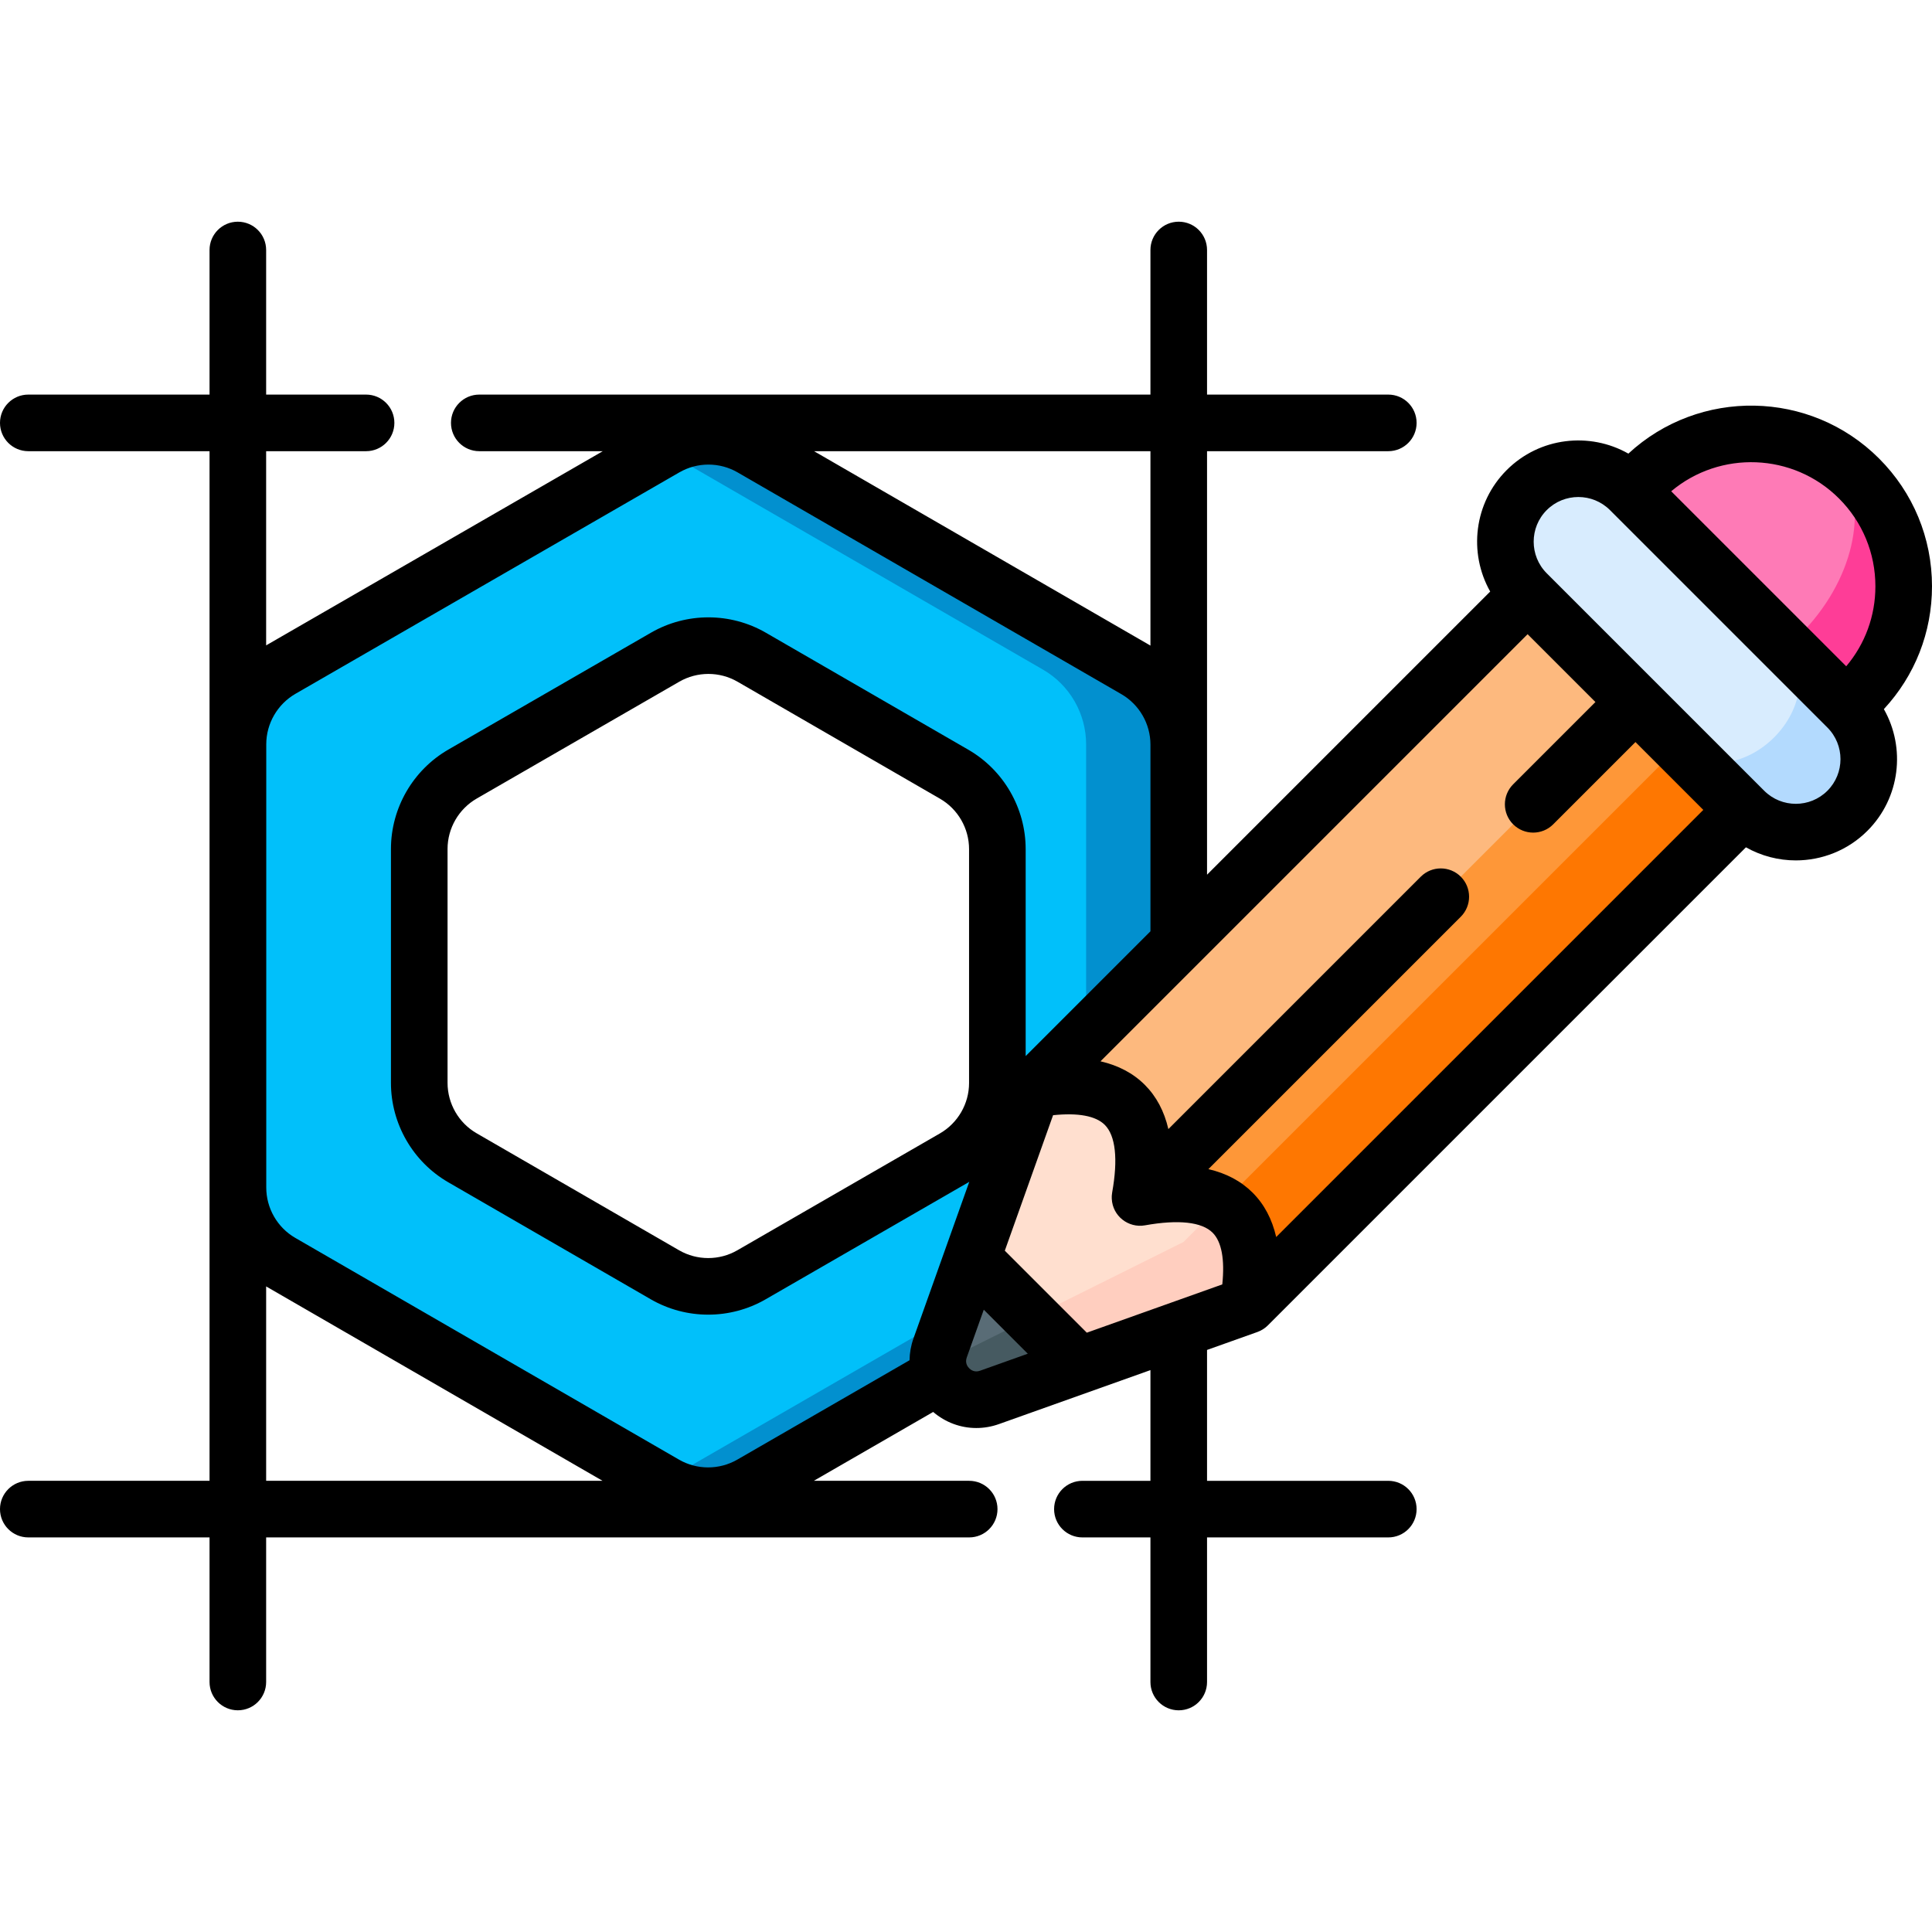
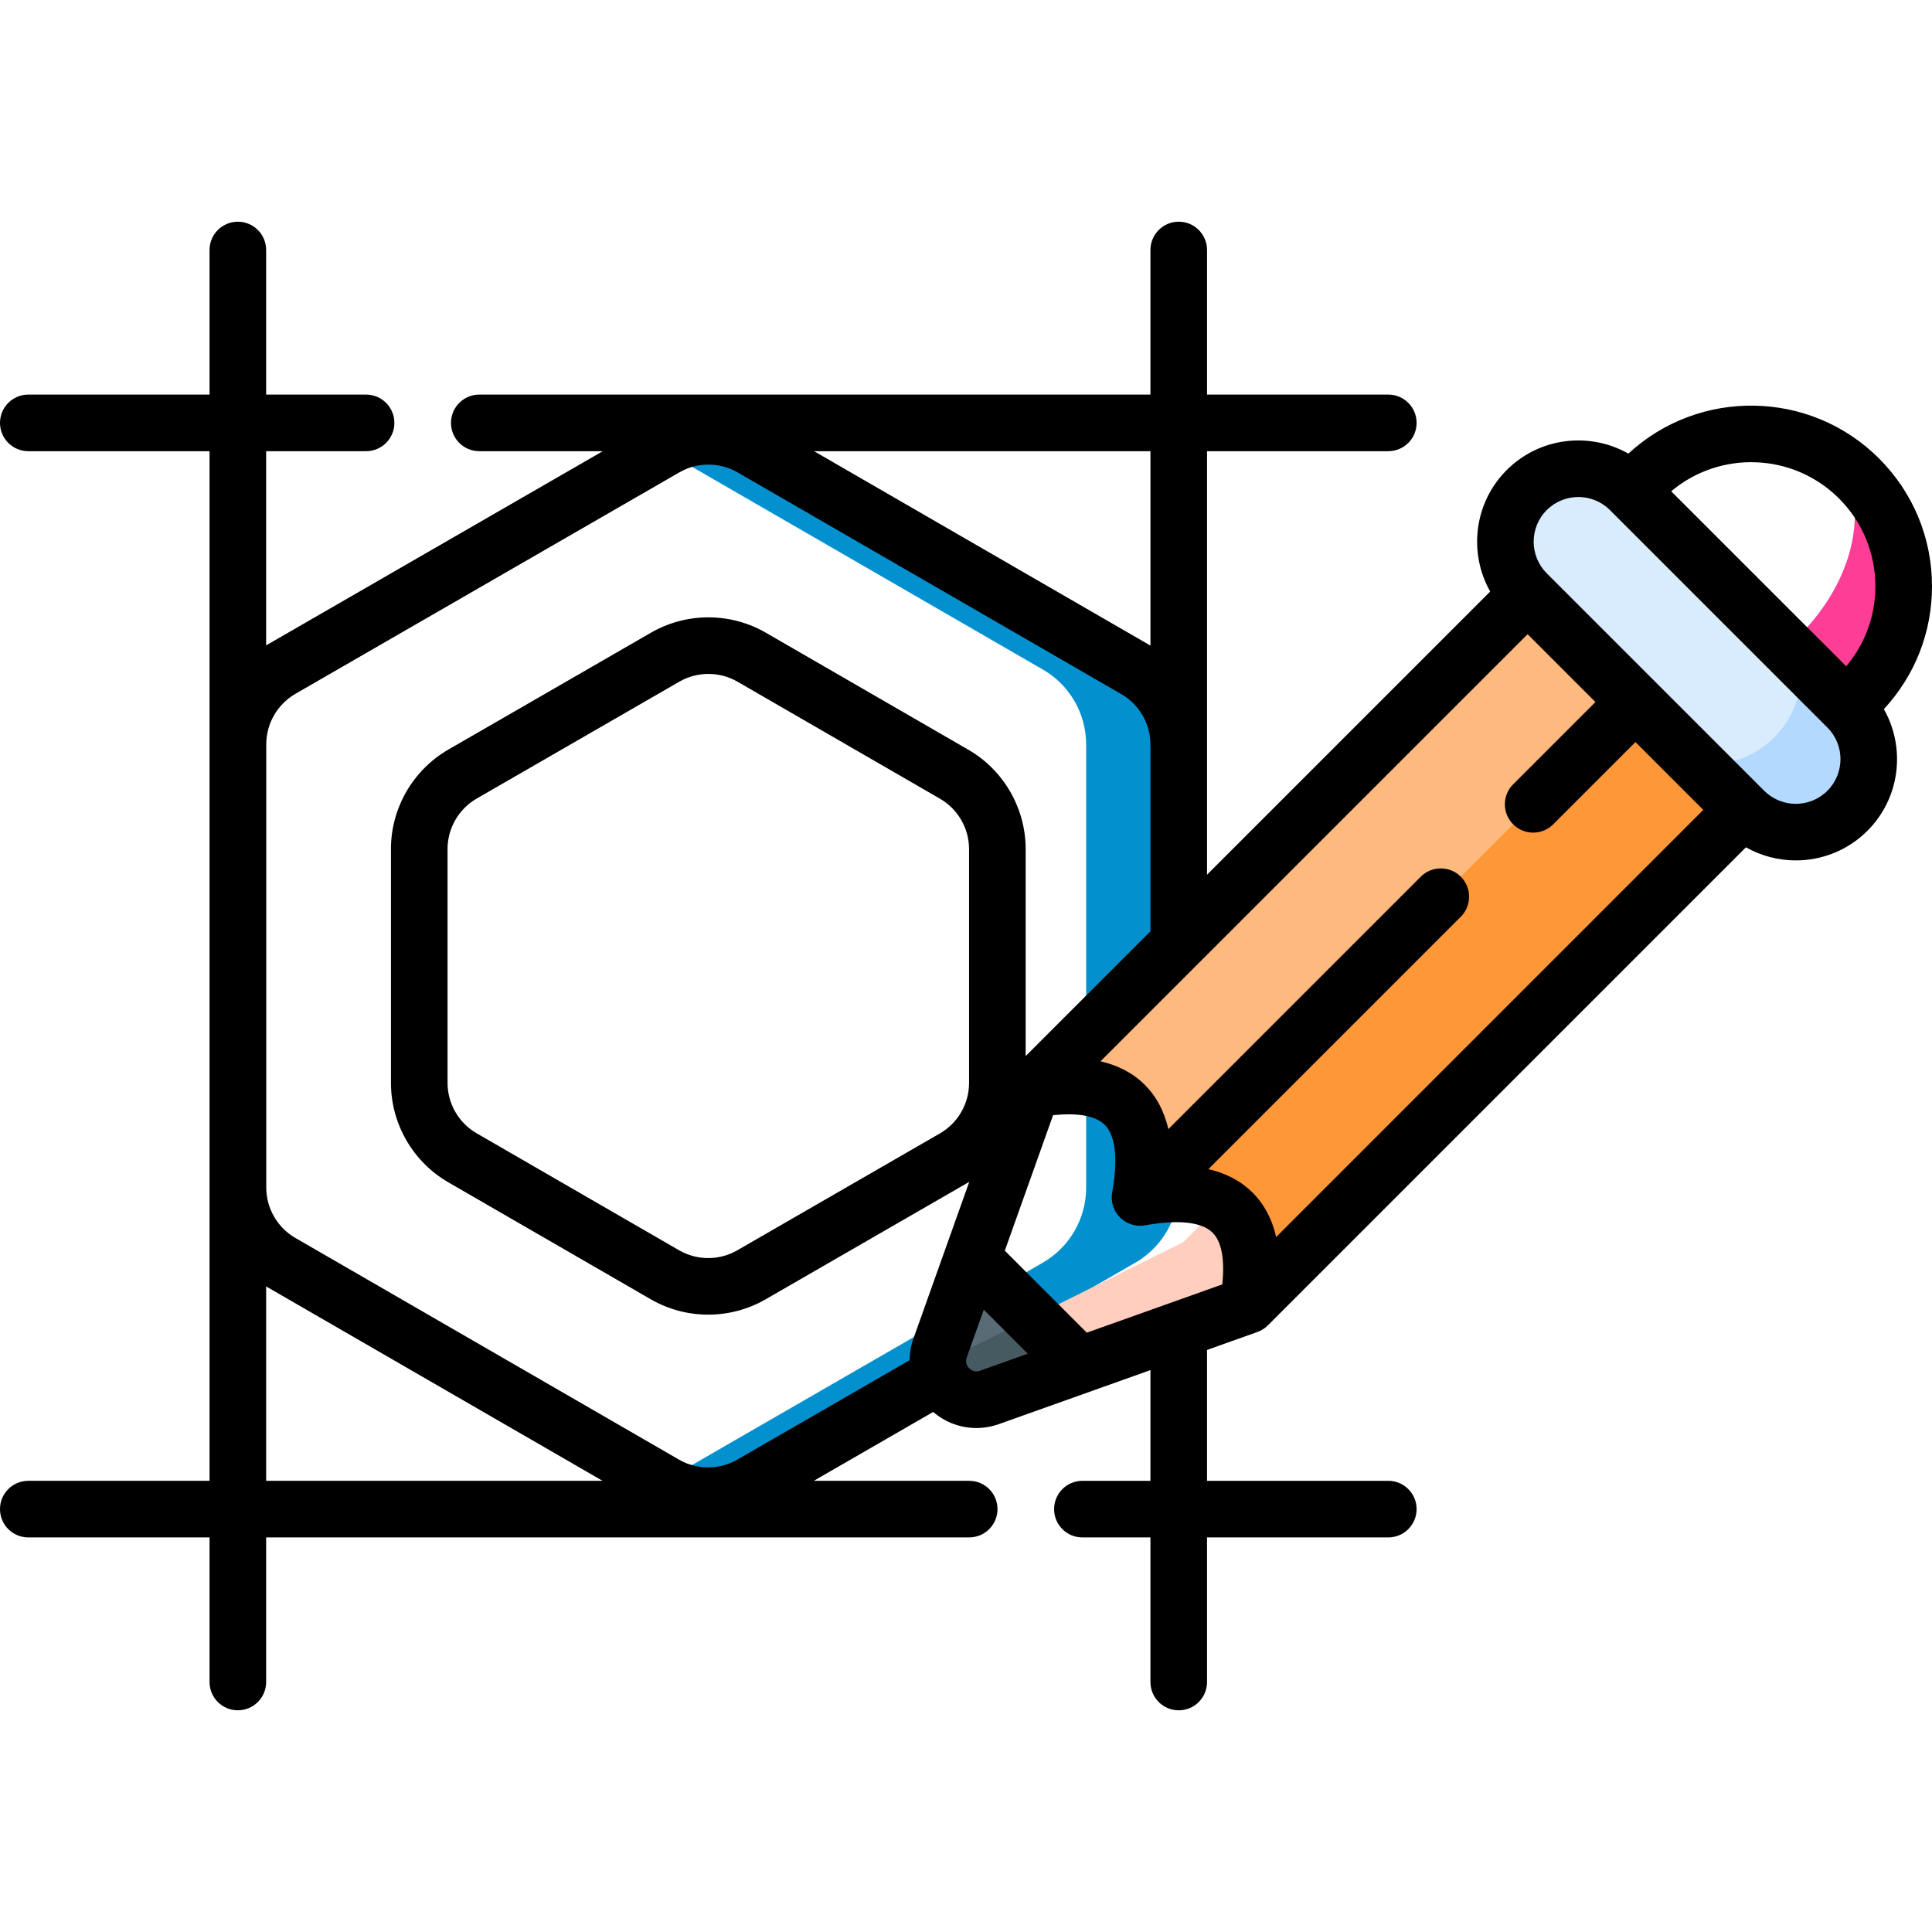
<svg xmlns="http://www.w3.org/2000/svg" id="Capa_1" enable-background="new 0 0 512 512" height="512" viewBox="0 0 512 512" width="512">
  <g>
-     <path d="m300.923 177.46-101.699-58.769c-7.092-4.098-15.831-4.101-22.925-.009l-101.745 58.69c-7.095 4.092-11.49 11.659-11.493 19.85v117.459c-.003 8.19 4.341 15.761 11.432 19.858l101.699 58.769c7.092 4.098 15.831 4.101 22.925.009l101.745-58.69c7.095-4.092 11.49-11.659 11.493-19.85v-117.458c.004-8.191-4.34-15.761-11.432-19.859zm-36.611 109.562c-.003 8.19-4.388 15.757-11.483 19.849l-53.69 30.971c-7.095 4.093-15.834 4.089-22.926-.009l-53.666-31.013c-7.092-4.098-11.446-11.668-11.443-19.858v-61.983c.003-8.19 4.388-15.757 11.482-19.85l53.69-30.971c7.095-4.092 15.834-4.089 22.925.009l53.667 31.012c7.092 4.098 11.446 11.668 11.443 19.859v61.984z" fill="#01c0fa" />
    <path d="m300.923 177.46-101.699-58.769c-7.092-4.098-15.831-4.101-22.925-.009l-.805.464 100.911 58.313c7.092 4.098 11.436 11.668 11.432 19.858v117.459c-.003 8.19-4.398 15.757-11.493 19.85l-100.94 58.226.788.456c7.092 4.098 15.831 4.101 22.925.009l101.745-58.69c7.095-4.092 11.49-11.659 11.493-19.849v-117.459c.004-8.191-4.34-15.761-11.432-19.859z" fill="#0290cf" />
    <g>
-       <path d="m492.66 126.803c15.787 15.787 15.787 41.383 0 57.17l-12.005 12.005-57.17-57.17 12.005-12.005c15.787-15.787 41.383-15.787 57.17 0z" fill="#fe7ab6" />
      <path d="m492.66 126.803c-1.548-1.548-3.193-2.938-4.91-4.183 7.707 12.064 3.459 31.423-10.78 45.662l-12.005 12.005 15.691 15.691 12.005-12.005c15.786-15.787 15.786-41.383-.001-57.17z" fill="#fe3d97" />
-       <path d="m404.833 157.461-131.298 131.297-24.396 68.469c-2.901 8.141 4.956 15.998 13.097 13.097l68.469-24.396 131.297-131.298z" fill="#ffdfcf" />
      <path d="m444.911 197.853-131.297 131.298-62.002 30.863c-1.192.593-2.328.923-3.393 1.065.236 6.532 6.868 11.68 13.703 9.245l68.469-24.396 131.297-131.298z" fill="#ffcebf" />
      <path d="m273.535 288.758c23.201-4.144 32.729 5.384 28.585 28.585 23.201-4.144 32.729 5.384 28.585 28.585l131.297-131.298-57.17-57.17z" fill="#fe9738" />
-       <path d="m330.766 345.553 130.922-130.923-16.777-16.777-121.238 121.239c7.075 4.109 9.437 12.932 7.093 26.461z" fill="#fe7701" />
      <path d="m257.63 333.395-8.492 23.832c-2.901 8.141 4.956 15.998 13.097 13.097l23.832-8.492z" fill="#596c76" />
      <path d="m248.529 361.025c.162 5.299 4.536 9.697 9.825 9.904 1.161.009 2.36-.174 3.567-.604l24.064-8.574-12.583-12.583-21.791 10.847c-1.077.536-2.106.848-3.082 1.01z" fill="#465a61" />
      <path d="m404.833 157.461-131.298 131.297c23.201-4.144 32.729 5.384 28.585 28.585l131.298-131.298z" fill="#fdb97e" />
      <path d="m489.591 187.504-57.631-57.631c-7.555-7.555-19.803-7.555-27.357 0-7.555 7.555-7.555 19.803 0 27.357l57.631 57.631c7.555 7.555 19.803 7.555 27.357 0 7.554-7.554 7.554-19.803 0-27.357z" fill="#d8ecfe" />
      <path d="m489.591 187.504-16.309-16.309c5.827 5.827 4.426 16.675-3.129 24.229-7.554 7.554-18.402 8.955-24.229 3.128l16.309 16.309c7.554 7.555 19.803 7.554 27.357 0s7.555-19.803.001-27.357z" fill="#b3dafe" />
    </g>
    <path d="m512 155.39c0-12.803-4.986-24.839-14.041-33.894-18.243-18.231-47.65-18.655-66.423-1.282-10.242-5.813-23.519-4.366-32.24 4.355-8.709 8.709-10.164 21.962-4.379 32.197l-75.038 75.038v-112.234h48.035c4.143 0 7.5-3.357 7.5-7.5s-3.357-7.5-7.5-7.5h-48.035v-38.319c0-4.143-3.357-7.5-7.5-7.5s-7.5 3.357-7.5 7.5v38.319h-177.863c-4.142 0-7.5 3.357-7.5 7.5s3.358 7.5 7.5 7.5h32.729l-88.951 51.308c-.09.052-.174.111-.263.164v-51.472h26.484c4.142 0 7.5-3.357 7.5-7.5s-3.358-7.5-7.5-7.5h-26.483v-38.316c0-4.143-3.358-7.5-7.5-7.5s-7.5 3.357-7.5 7.5v38.316h-48.032c-4.142 0-7.5 3.357-7.5 7.5s3.358 7.5 7.5 7.5h48.032v272.86h-48.032c-4.142 0-7.5 3.357-7.5 7.5s3.358 7.5 7.5 7.5h48.032v38.316c0 4.143 3.358 7.5 7.5 7.5s7.5-3.357 7.5-7.5v-38.316h186.316c4.142 0 7.5-3.357 7.5-7.5s-3.357-7.5-7.5-7.5h-41.179l31.632-18.25c3.252 2.78 7.284 4.259 11.43 4.259 2.008 0 4.04-.344 6.021-1.05l40.127-14.298v29.339h-18.031c-4.143 0-7.5 3.357-7.5 7.5s3.357 7.5 7.5 7.5h18.031v38.319c0 4.143 3.357 7.5 7.5 7.5s7.5-3.357 7.5-7.5v-38.319h48.035c4.143 0 7.5-3.357 7.5-7.5s-3.357-7.5-7.5-7.5h-48.035v-34.684l13.342-4.754c.003-.001.006-.003.01-.004.243-.087.481-.188.713-.299.055-.027.109-.057.163-.085.169-.086.335-.178.497-.277.072-.043.142-.088.212-.134.152-.1.299-.205.443-.316.057-.044.116-.085.173-.131.193-.157.38-.323.557-.499.006-.006.012-.01.018-.016l126.687-126.687c4.085 2.309 8.649 3.47 13.215 3.47 6.874 0 13.749-2.616 18.982-7.85 8.721-8.722 10.168-21.999 4.355-32.241 8.234-8.878 12.754-20.355 12.754-32.533zm-24.646-23.286c6.221 6.22 9.646 14.489 9.646 23.285 0 7.844-2.73 15.262-7.733 21.186l-46.381-46.381c12.924-10.875 32.308-10.244 44.468 1.91zm-199.337 221.071-21.731-21.731 12.792-35.903c6.617-.687 11.316.176 13.699 2.558 2.864 2.864 3.541 9.063 1.958 17.924-.008.042-.008.084-.015.127-.035.22-.062.442-.078.664-.006.089-.01.178-.013.267-.007.195-.005.39.003.585.204 4.629 4.439 7.842 8.803 7.059 8.865-1.584 15.063-.905 17.926 1.959 2.383 2.384 3.246 7.083 2.559 13.698zm43.952-37.097c-3.068-3.068-6.995-5.15-11.732-6.246l66.89-66.89c2.929-2.93 2.929-7.678 0-10.607-2.93-2.928-7.678-2.928-10.607 0l-66.888 66.888c-1.096-4.74-3.178-8.661-6.247-11.73-3.07-3.069-7.001-5.142-11.742-6.237l113.187-113.188 17.978 17.978-21.802 21.802c-2.929 2.93-2.929 7.678 0 10.607 2.931 2.929 7.678 2.928 10.607 0l21.802-21.802 17.978 17.978-113.188 113.188c-1.095-4.741-3.167-8.672-6.236-11.741zm-27.09-196.508v51.525c-.07-.041-.136-.088-.207-.129l-88.94-51.396zm-234.319 77.66c.007-5.487 2.975-10.609 7.738-13.363l101.75-58.69c4.758-2.745 10.666-2.741 15.42.008l101.697 58.768c4.759 2.753 7.715 7.875 7.715 13.368v49.484l-33.068 33.068v-54.832c.004-10.839-5.816-20.938-15.19-26.356l-53.666-31.01c-9.38-5.423-21.04-5.426-30.426-.013l-53.69 30.971c-9.393 5.418-15.23 15.512-15.235 26.346v61.98c-.004 10.839 5.816 20.938 15.19 26.355l53.666 31.011c4.694 2.714 9.958 4.07 15.223 4.07 5.256 0 10.514-1.354 15.203-4.058l53.69-30.97c.1-.057.193-.123.292-.181l-14.794 41.522c-.676 1.898-1.01 3.843-1.038 5.77l-45.659 26.342c-4.766 2.744-10.68 2.745-15.434-.005l-101.699-58.767c-4.747-2.746-7.691-7.864-7.685-13.368zm186.251 27.808v61.98c-.002 5.489-2.964 10.606-7.73 13.355l-53.69 30.971c-4.759 2.744-10.669 2.743-15.425-.007l-53.666-31.011c-4.75-2.745-7.698-7.865-7.696-13.365v-61.98c.002-5.489 2.964-10.606 7.73-13.355l53.69-30.971c2.378-1.371 5.042-2.057 7.708-2.057 2.669 0 5.338.688 7.718 2.063l53.666 31.01c4.748 2.746 7.697 7.866 7.695 13.367zm-186.279 167.392v-51.523c.07.041.135.087.205.128l88.939 51.396h-89.144zm189.186-29.171c-1.422.506-2.41-.187-2.87-.646-.459-.46-1.154-1.443-.646-2.869l4.51-12.659 11.663 11.663zm224.566-153.701c-4.617 4.619-12.133 4.619-16.75 0l-.23-.23-57.17-57.17-.23-.23c-4.618-4.618-4.618-12.132 0-16.75 2.309-2.31 5.342-3.464 8.375-3.464s6.066 1.154 8.375 3.464l57.631 57.631c4.617 4.617 4.617 12.13-.001 16.749z" />
  </g>
</svg>